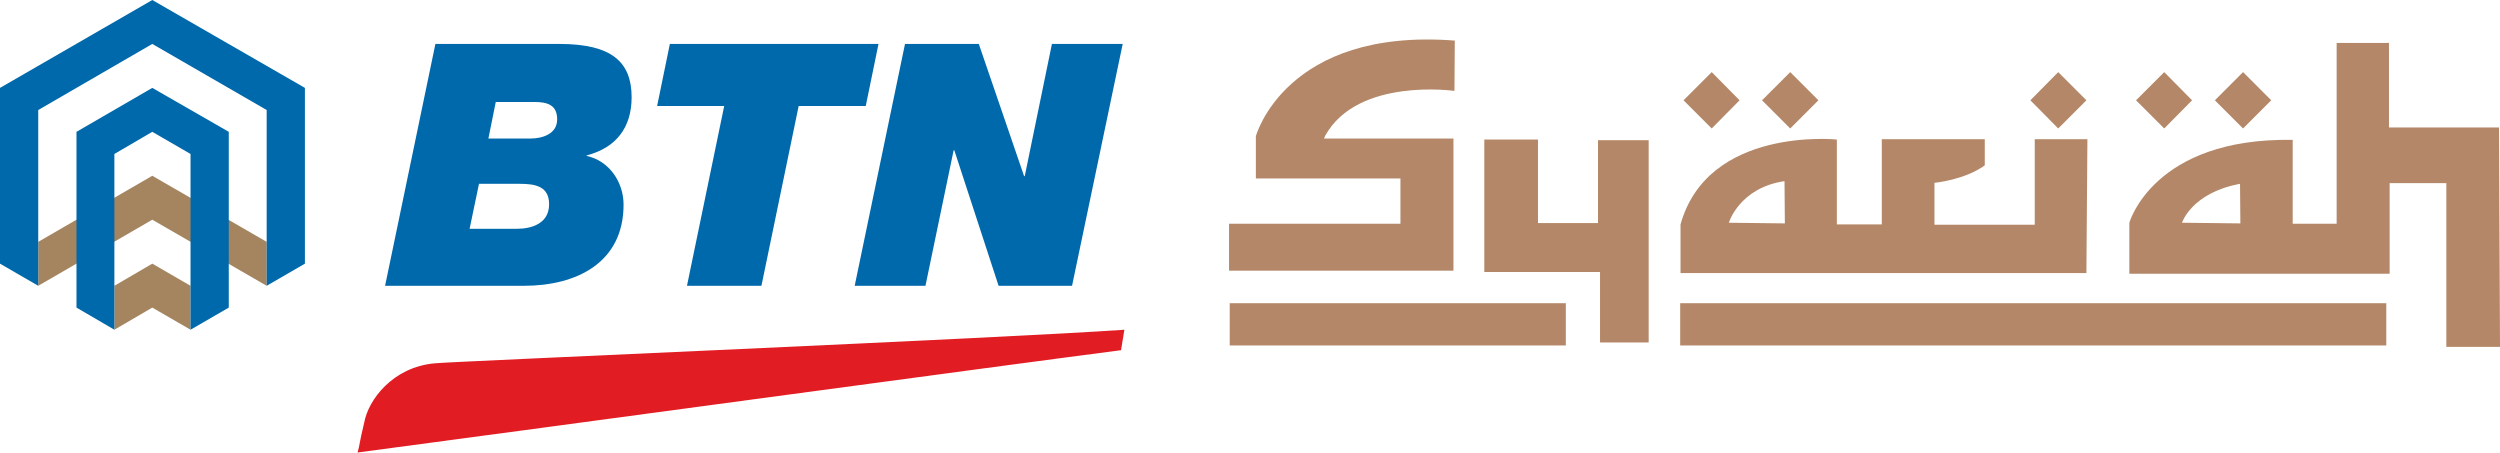
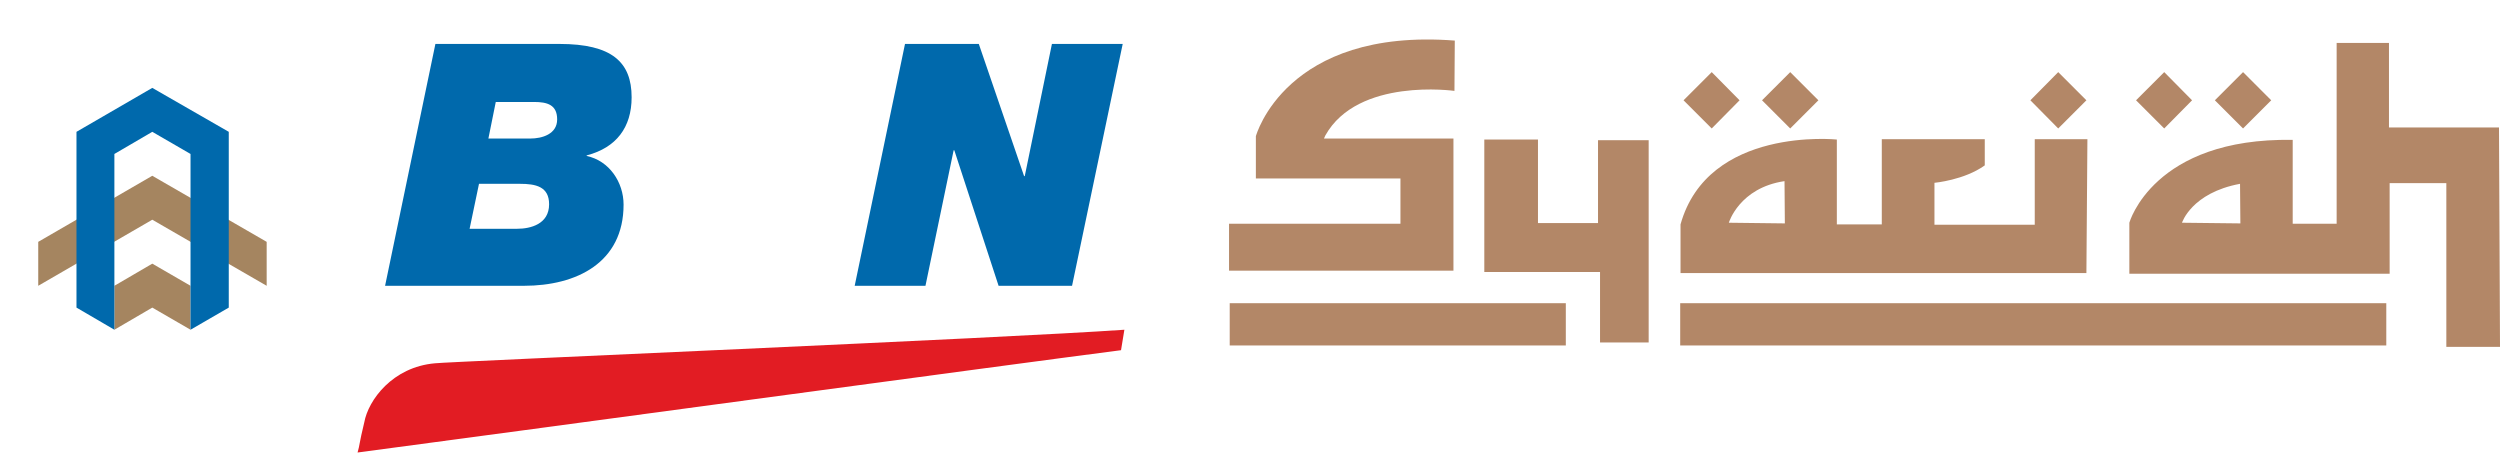
<svg xmlns="http://www.w3.org/2000/svg" xml:space="preserve" version="1.1" style="shape-rendering:geometricPrecision; text-rendering:geometricPrecision; image-rendering:optimizeQuality; fill-rule:evenodd; clip-rule:evenodd" viewBox="546 4262 7453 1349">
  <defs>
    <style type="text/css">
   
    .fil4 {fill:#B38767}
    .fil3 {fill:#0069AC;fill-rule:nonzero}
    .fil0 {fill:#0069AC;fill-rule:nonzero}
    .fil2 {fill:#A58560;fill-rule:nonzero}
    .fil1 {fill:#E21C23;fill-rule:nonzero}
   
  </style>
  </defs>
  <g id="Layer_x0020_1">
    <g id="bank_x0020_btn_x0020_syariah.cdr">
      <path class="fil0" d="M1974 4810l122 0c47,0 87,8 87,61 0,59 -55,73 -95,73l-142 0 28 -134zm-280 304l0 0 414 0c157,0 297,-69 297,-242 0,-67 -43,-131 -110,-145l0 -2 1 0c87,-23 133,-83 133,-173 0,-105 -59,-159 -215,-159l-370 0 -150 721zm330 -548l0 0 114 0c39,0 69,8 69,52 0,44 -45,57 -80,57l-125 0 22 -109z" />
-       <polygon class="fil0" points="2594,5114 2816,5114 2927,4578 3127,4578 3165,4393 2543,4393 2505,4578 2705,4578 " />
      <polygon class="fil0" points="3094,5114 3305,5114 3389,4710 3391,4710 3523,5114 3742,5114 3893,4393 3682,4393 3601,4787 3599,4787 3464,4393 3244,4393 " />
      <path class="fil1" d="M1612 5611c7,-24 4,-24 20,-90 12,-66 84,-165 211,-176 43,-5 1701,-75 2055,-100l-10 61c-334,43 -1845,248 -2276,305z" />
      <polygon class="fil2" points="887,5114 887,5245 1000,5179 1114,5245 1114,5114 1000,5048 " />
      <polygon class="fil2" points="1341,5114 1341,4983 1000,4786 660,4983 660,5114 1000,4917 " />
-       <polygon class="fil3" points="546,4524 1000,4262 1455,4524 1455,5048 1341,5114 1341,4590 1000,4393 660,4590 660,5114 546,5048 " />
      <polygon class="fil3" points="1000,4524 1228,4655 1228,5179 1114,5245 1114,4721 1000,4655 887,4721 887,5245 774,5179 774,4655 " />
      <g>
        <path class="fil4" d="M7999 5296l-160 0 0 -488 -169 0 0 270 -776 0 0 -152c0,0 71,-254 487,-247l0 250 131 0 0 -539 156 0 0 252 328 0 3 654zm-850 -735l0 0 84 -84 84 84 -84 84 -84 -84zm-235 0l0 0 84 -84 83 84 -83 84 -84 -84zm-315 0l0 0 83 -84 84 84 -84 84 -83 -84zm626 367l0 0 -174 -2c0,0 28,-89 173,-116l1 118zm-456 -251l0 0 -157 0 0 255 -299 0 0 -125c0,0 89,-8 150,-52l0 -78 -307 0 0 254 -134 0 0 -253c0,0 -384,-40 -466,253l0 145 1210 0 3 -399zm-902 251l0 0 -167 -2c0,0 31,-104 166,-124l1 126zm-68 -367l0 0 84 -84 84 84 -84 84 -84 -84zm-234 0l0 0 84 -84 83 84 -83 84 -84 -84zm2095 605l0 0 -2105 0 0 126 2105 0 0 -126zm-2199 -486l0 0 -151 0 0 247 -179 0 0 -249 -160 0 0 395 345 0 0 210 145 0 0 -603zm-247 486l0 0 -1002 0 0 126 1002 0 0 -126zm-331 -783l0 0 -1 150c0,0 -288,-41 -385,133l-4 9 386 0 0 394 -669 0 0 -140 511 0 0 -135 -431 0 0 -126c0,0 88,-324 593,-285z" />
      </g>
    </g>
  </g>
</svg>